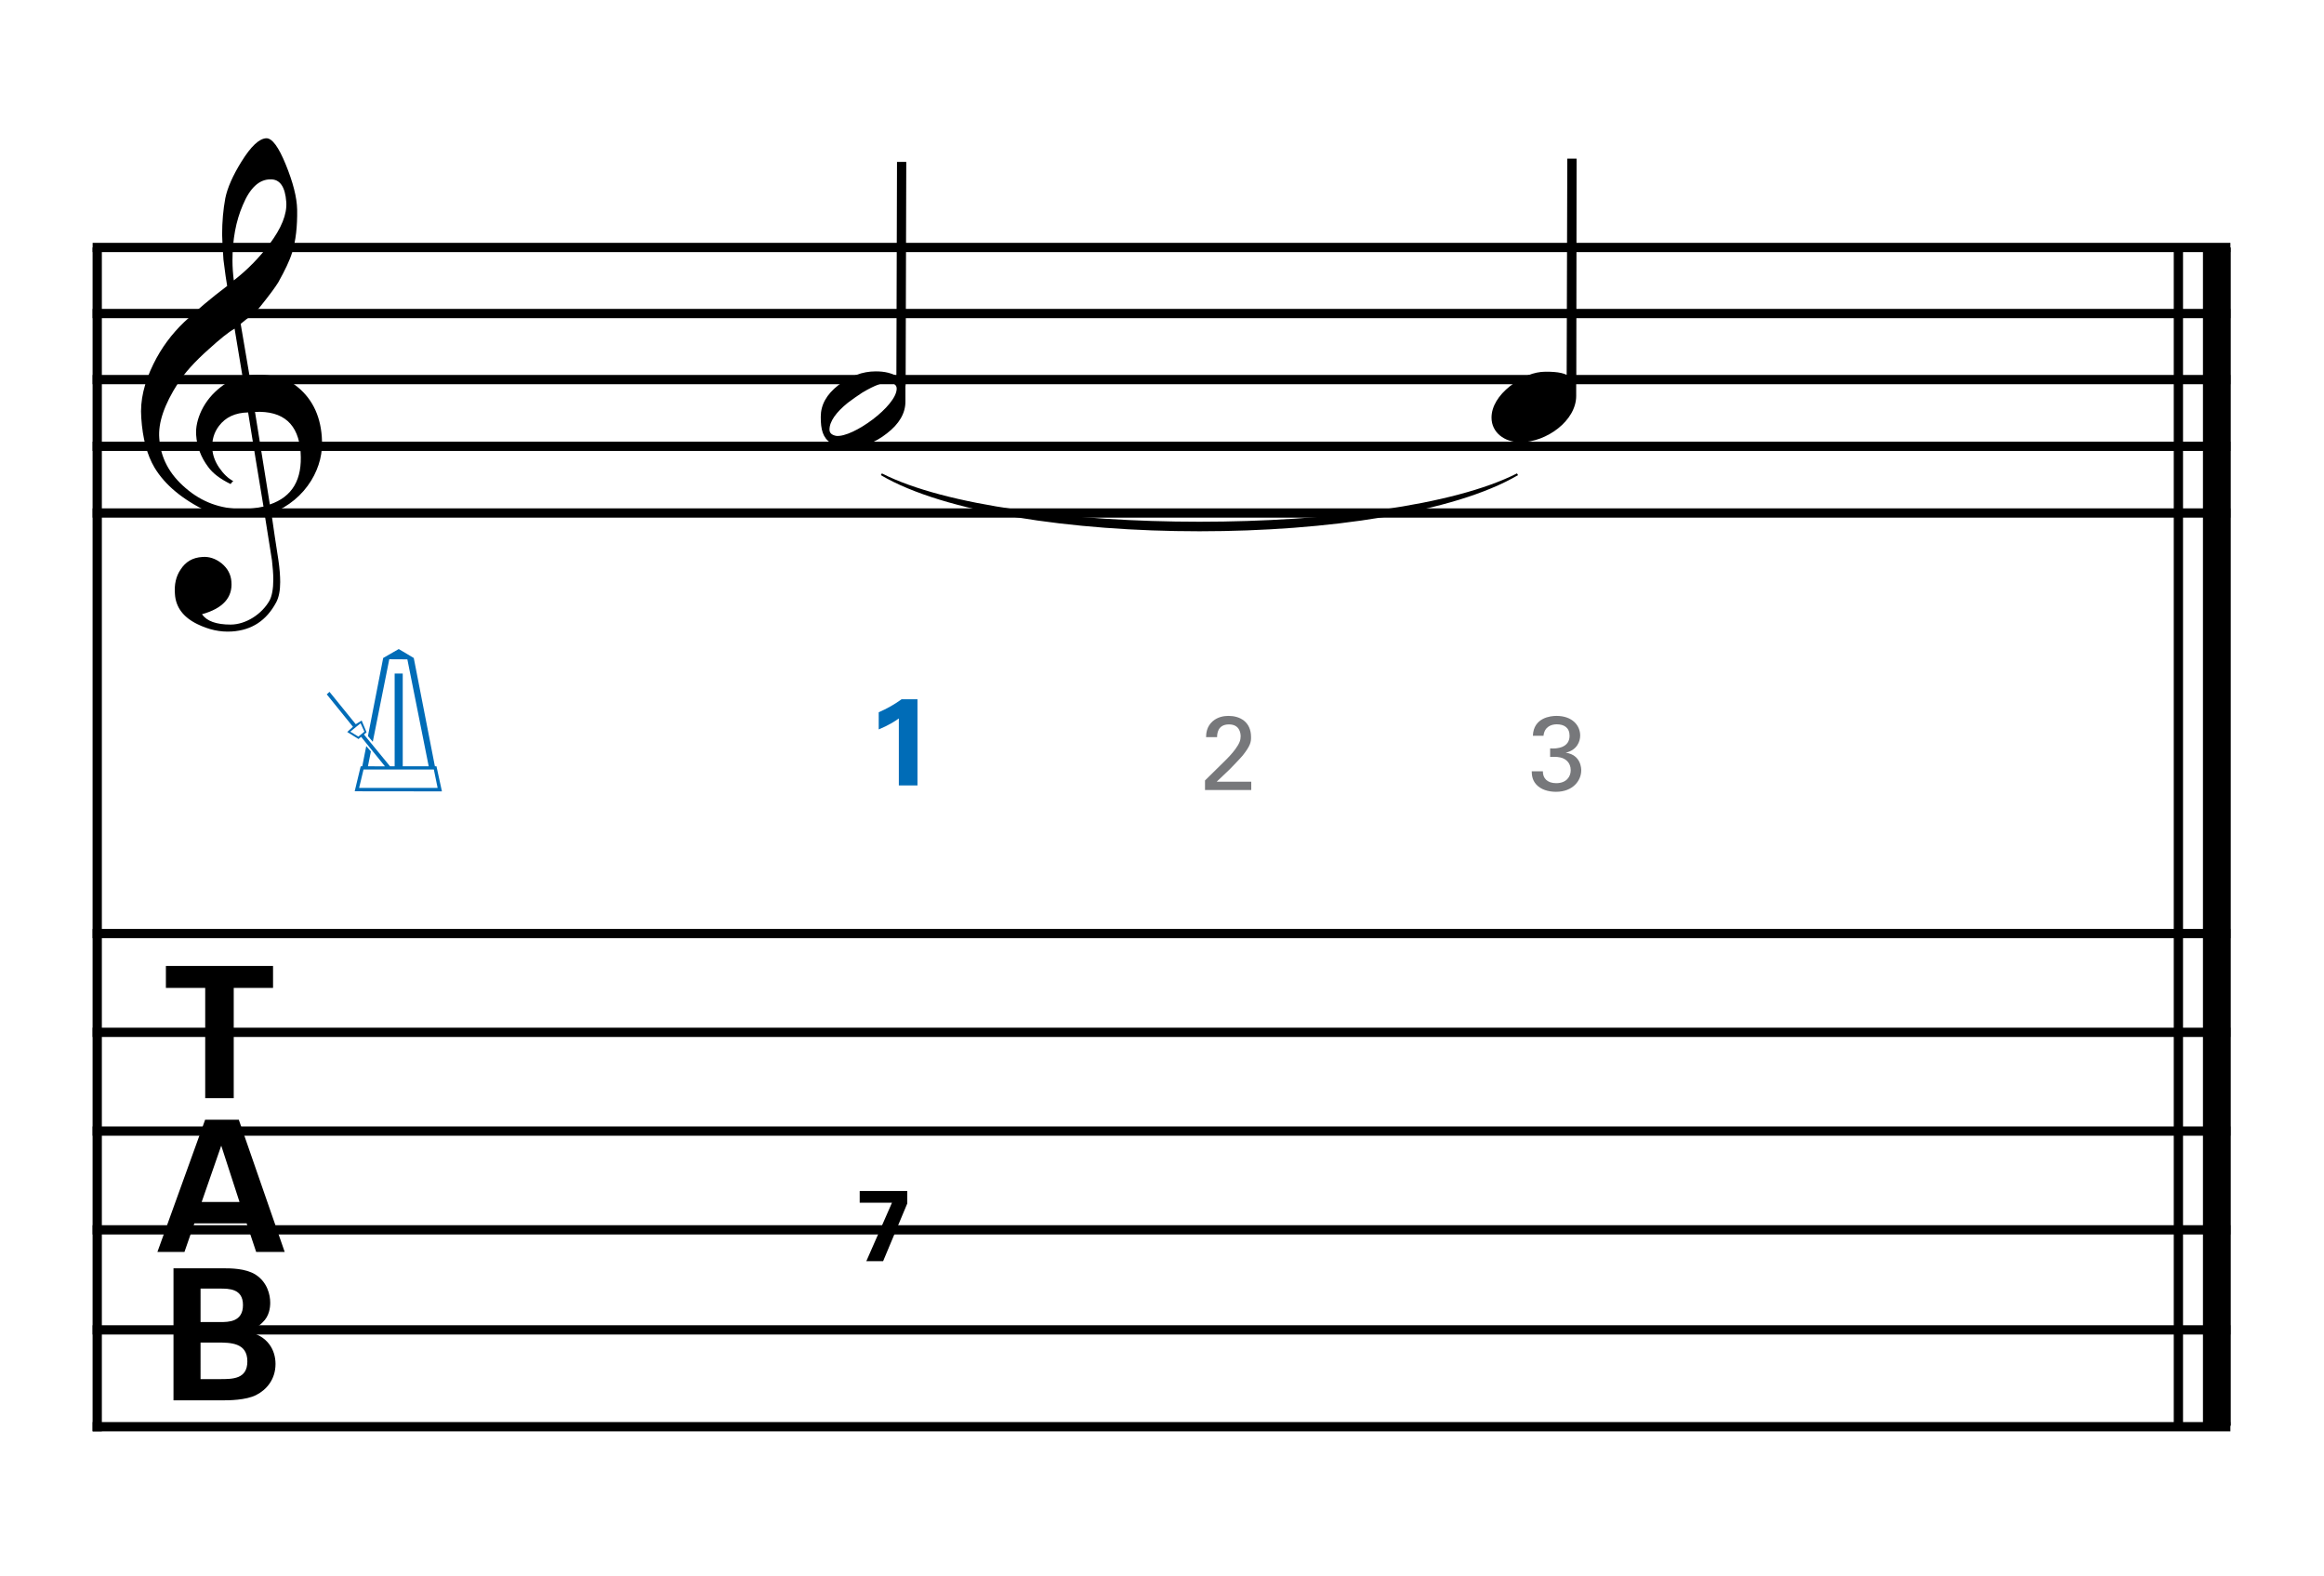
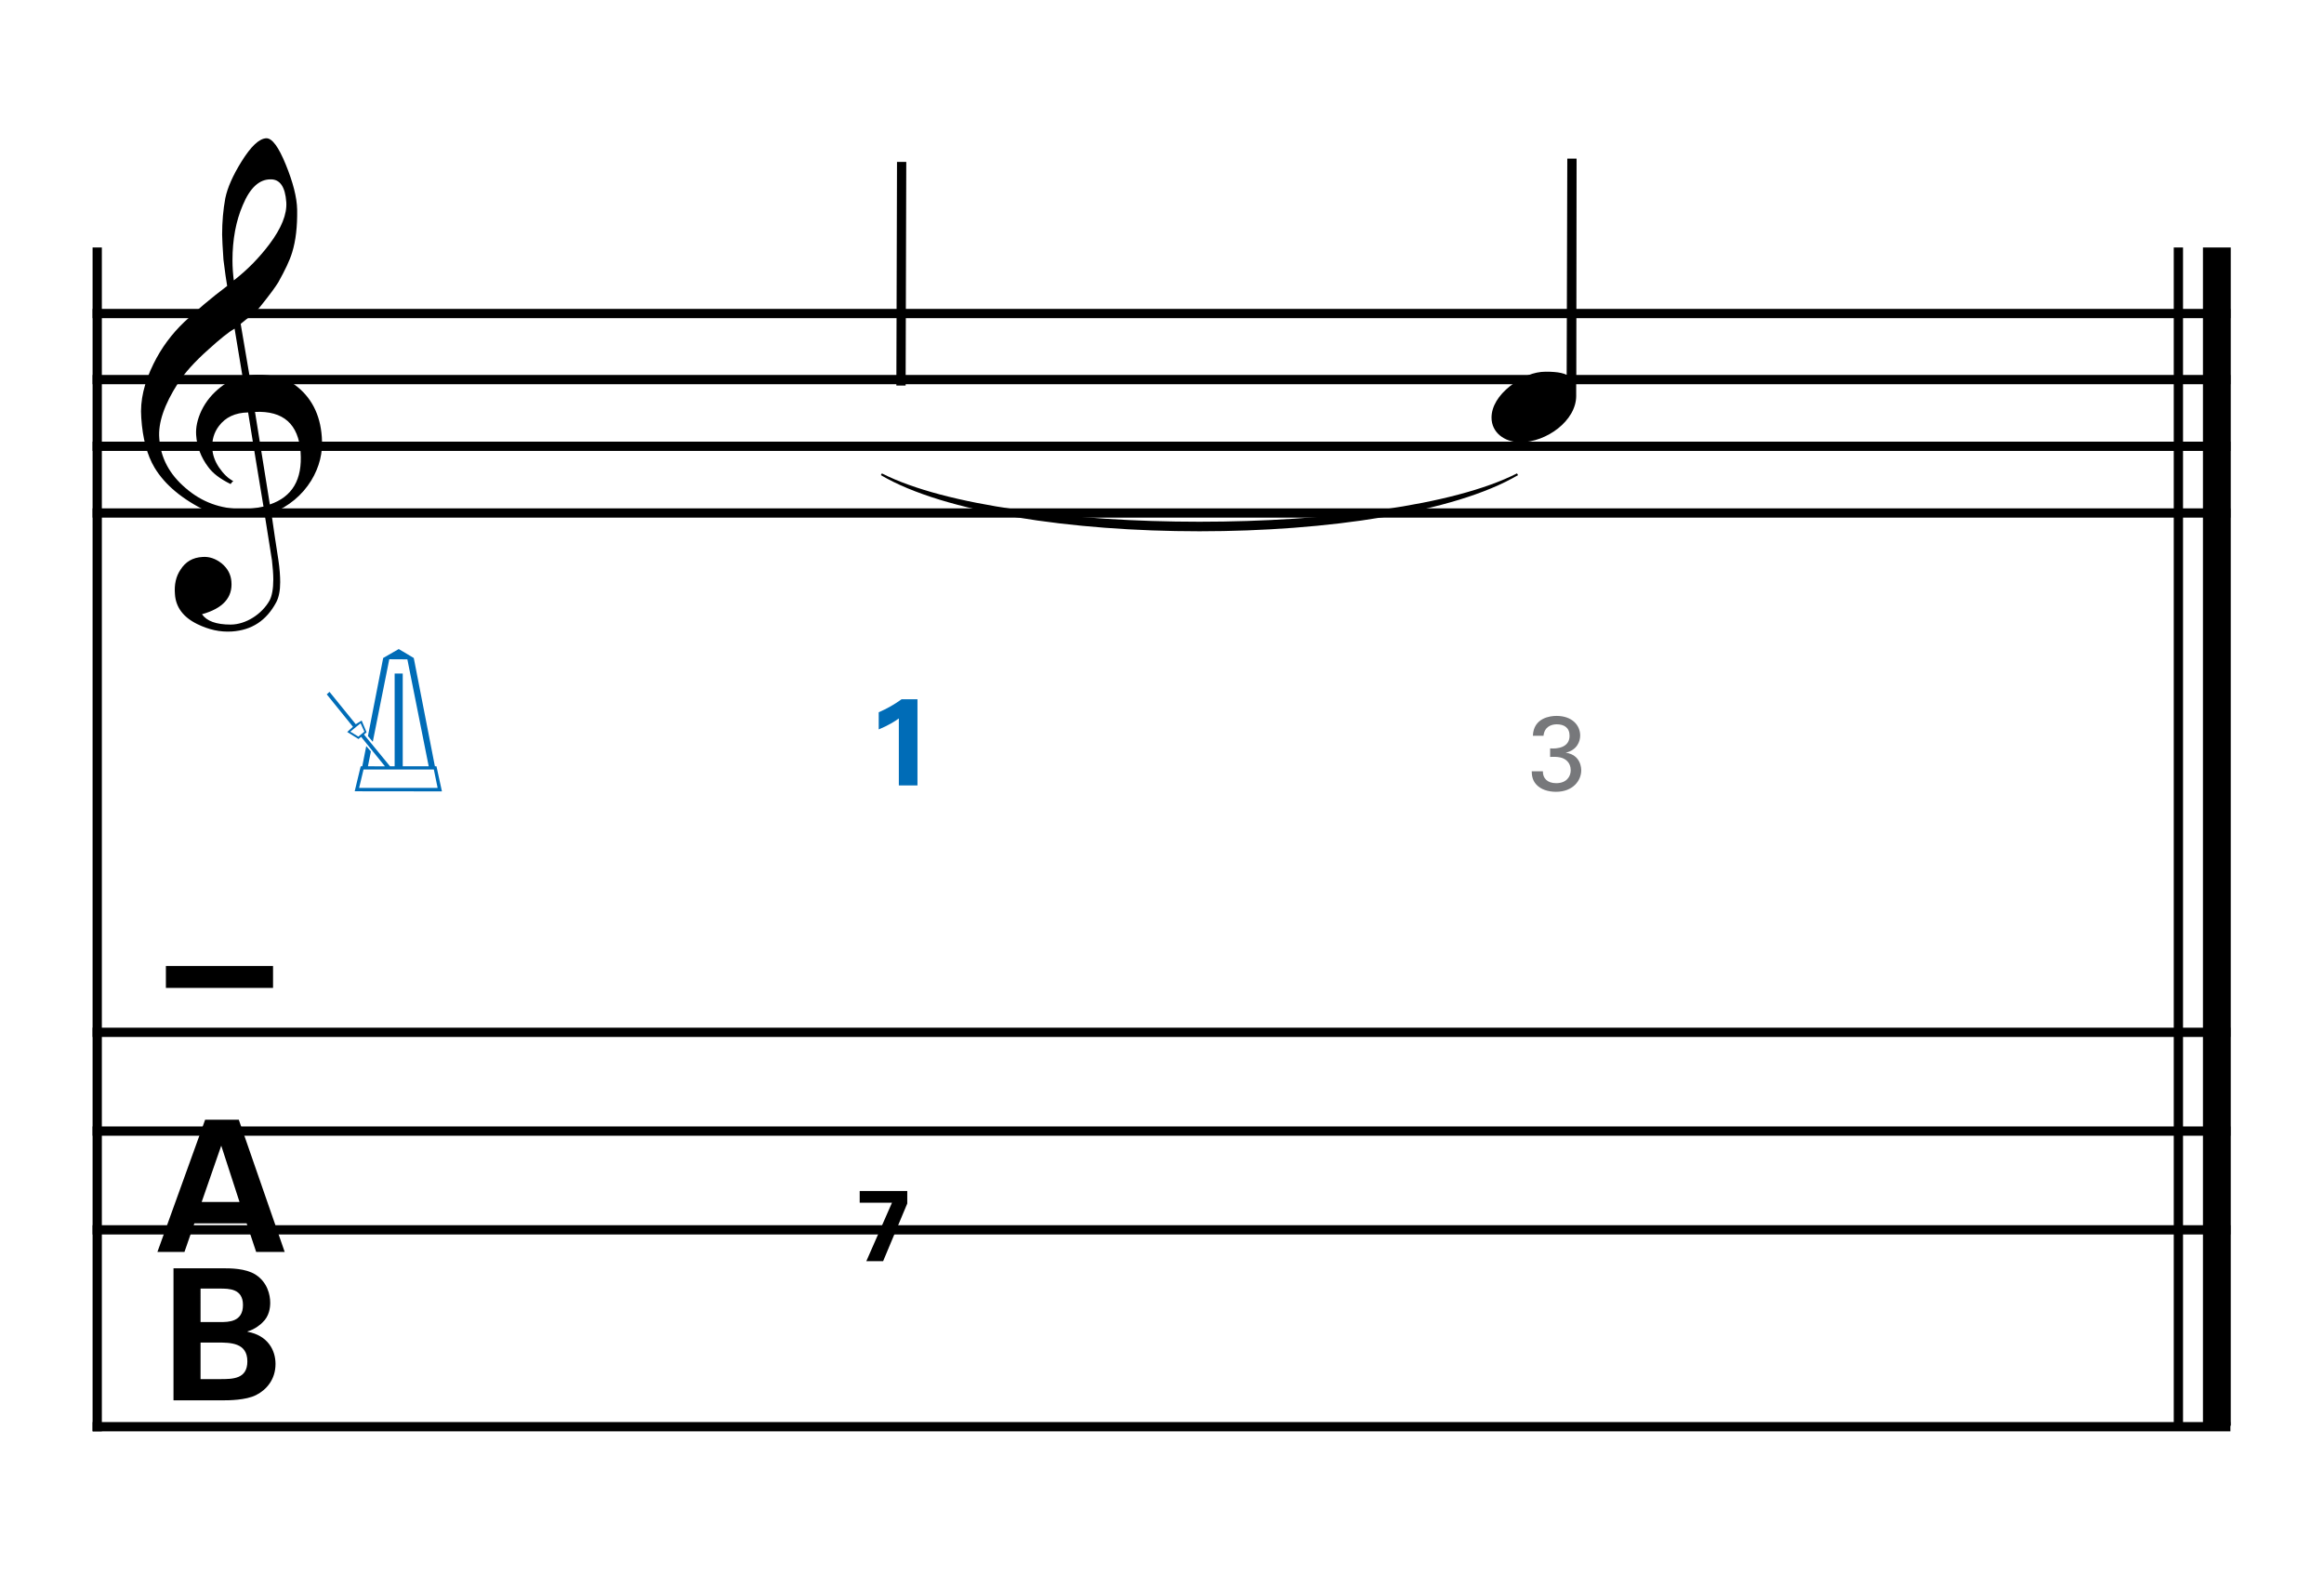
<svg xmlns="http://www.w3.org/2000/svg" version="1.1" id="main" x="0px" y="0px" width="501.732px" height="340.158px" viewBox="0 0 501.732 340.158" enable-background="new 0 0 501.732 340.158" xml:space="preserve">
  <line fill="none" stroke="#000000" stroke-width="2" stroke-miterlimit="10" x1="20.989" y1="53.417" x2="20.989" y2="308.933" />
  <g>
-     <path d="M44.303,213.237h-8.487V208.5h23.132v4.737h-8.487v23.803h-6.158V213.237z" />
+     <path d="M44.303,213.237h-8.487V208.5h23.132v4.737h-8.487v23.803V213.237z" />
  </g>
  <g>
    <path d="M51.553,241.681l9.908,28.54h-6.158l-2.053-6.158h-11.29l-2.132,6.158h-5.842l10.303-28.54H51.553z M51.711,259.444   l-3.947-12.158l-4.224,12.158H51.711z" />
  </g>
  <g>
    <path d="M37.456,273.756h10.658c1.658,0,4.855,0,7.026,1.342c2.605,1.658,3.198,4.421,3.198,6.079c0,1.066-0.197,2.921-1.658,4.264   c-0.197,0.237-1.579,1.5-3.237,1.934v0.079c4.342,0.789,6.04,3.947,6.04,6.947c0,3.355-1.974,5.605-4.184,6.711   c-2.21,1.145-6.079,1.145-7.185,1.145H37.456V273.756z M43.298,285.361h4.263c1.737,0,4.895,0,4.895-3.671   c0-3.553-3-3.553-5.013-3.553h-4.145V285.361z M43.298,297.677h4.145c2.803,0,5.96,0,5.96-3.829c0-4.066-3.671-4.066-6.592-4.066   h-3.513V297.677z" />
  </g>
  <line fill="none" stroke="#000000" stroke-width="6" stroke-miterlimit="10" x1="478.599" y1="53.417" x2="478.599" y2="307.75" />
  <line fill="none" stroke="#000000" stroke-width="2" stroke-miterlimit="10" x1="470.297" y1="53.417" x2="470.297" y2="307.75" />
-   <line fill="none" stroke="#000000" stroke-width="2" stroke-miterlimit="10" x1="20" y1="53.417" x2="481.525" y2="53.417" />
  <line fill="none" stroke="#000000" stroke-width="2" stroke-miterlimit="10" x1="20" y1="67.675" x2="481.523" y2="67.675" />
  <line fill="none" stroke="#000000" stroke-width="2" stroke-miterlimit="10" x1="20" y1="81.933" x2="481.523" y2="81.933" />
  <line fill="none" stroke="#000000" stroke-width="2" stroke-miterlimit="10" x1="20" y1="96.33" x2="481.523" y2="96.33" />
  <line fill="none" stroke="#000000" stroke-width="2" stroke-miterlimit="10" x1="20" y1="110.728" x2="481.523" y2="110.728" />
-   <line fill="none" stroke="#000000" stroke-width="2" stroke-miterlimit="10" x1="20" y1="201.509" x2="481.523" y2="201.509" />
  <line fill="none" stroke="#000000" stroke-width="2" stroke-miterlimit="10" x1="20" y1="222.825" x2="481.523" y2="222.825" />
  <line fill="none" stroke="#000000" stroke-width="2" stroke-miterlimit="10" x1="20" y1="244.142" x2="481.523" y2="244.142" />
  <line fill="none" stroke="#000000" stroke-width="2" stroke-miterlimit="10" x1="20" y1="265.457" x2="481.523" y2="265.457" />
-   <line fill="none" stroke="#000000" stroke-width="2" stroke-miterlimit="10" x1="20" y1="287.052" x2="481.523" y2="287.052" />
  <line fill="none" stroke="#000000" stroke-width="2" stroke-miterlimit="10" x1="20" y1="307.949" x2="481.523" y2="307.949" />
  <g>
    <path d="M185.601,257.08h10.271v2.692l-5.211,12.442h-3.626l5.537-12.615h-6.97V257.08z" />
  </g>
  <g>
    <path d="M57.171,111.232c-1.431,0.229-2.976,0.343-4.636,0.343c-3.548,0-6.181-0.4-7.841-1.202   c-5.323-2.576-9.1-5.724-11.333-9.444c-1.603-2.69-2.576-6.296-2.862-10.76c-0.286-3.721,0.63-7.555,2.633-11.619   c1.717-3.491,3.949-6.468,6.64-9.043c2.747-2.576,5.838-5.208,9.272-7.784c-0.172-0.973-0.458-2.862-0.801-5.667   c-0.172-2.633-0.286-4.464-0.286-5.438c0-2.747,0.229-5.38,0.687-7.841c0.458-2.232,1.603-4.865,3.491-7.898   c2.061-3.319,3.835-4.979,5.38-5.037c1.259,0,2.633,1.889,4.178,5.667c1.545,3.777,2.404,7.04,2.461,9.73   c0.057,3.606-0.286,6.697-1.087,9.272c-0.515,1.717-1.545,3.835-2.977,6.411c-0.629,1.03-1.889,2.747-3.777,5.094   c-0.515,0.687-1.259,1.374-2.118,2.118c-0.744,0.573-1.488,1.145-2.232,1.774l1.889,11.104c0.515-0.058,1.03-0.115,1.66-0.115   c3.491,0,6.181,0.687,8.07,2.118c3.605,2.633,5.552,6.411,5.895,11.275c0.286,3.377-0.515,6.525-2.29,9.444   c-1.946,3.148-4.808,5.552-8.585,7.098c0.515,3.491,0.973,6.811,1.488,9.959c0.286,1.889,0.401,3.548,0.401,4.865   c0,1.832-0.286,3.263-0.858,4.35c-2.118,3.949-5.266,6.01-9.559,6.296c-2.576,0.172-5.037-0.401-7.498-1.603   c-3.033-1.488-4.636-3.663-4.808-6.468c-0.172-2.061,0.229-3.835,1.202-5.266c1.087-1.717,2.633-2.633,4.75-2.748   c1.431-0.114,2.804,0.344,4.121,1.374c1.317,1.087,2.003,2.404,2.118,3.949c0.286,3.434-1.832,5.781-6.354,7.04   c1.03,1.488,3.091,2.232,6.182,2.232c3.262,0,6.754-2.232,8.414-5.208c0.515-0.973,0.801-2.518,0.801-4.521   c0-1.202-0.114-2.576-0.286-4.121L57.171,111.232z M47.269,91.944c-1.087,1.431-1.545,3.091-1.431,4.865   c0.057,1.316,0.515,2.69,1.431,4.064c0.973,1.431,2.003,2.404,3.091,2.976c-0.172,0.114-0.4,0.343-0.572,0.629   c-2.232-1.087-3.835-2.289-4.865-3.72c-1.545-2.061-2.404-4.35-2.575-6.868c-0.115-1.66,0.286-3.434,1.145-5.266   c0.973-2.003,2.347-3.663,4.178-5.094c1.374-1.087,2.919-1.832,4.693-2.232l-1.717-10.36c-1.316,0.744-3.148,2.232-5.609,4.464   c-3.034,2.69-5.208,5.151-6.582,7.269c-2.977,4.636-4.35,8.585-4.064,11.962c0.286,4.178,2.175,7.727,5.667,10.703   c3.491,3.033,7.555,4.521,12.249,4.521c1.545,0,3.033-0.172,4.579-0.515c-1.145-6.811-2.232-13.565-3.32-20.319   C50.761,89.082,48.7,90.055,47.269,91.944z M52.42,44.267c-1.488,3.434-2.232,7.441-2.232,11.962c0,1.488,0.115,2.919,0.287,4.292   c3.033-2.347,5.552-4.979,7.669-7.784c2.633-3.492,3.835-6.525,3.663-9.101c-0.229-3.32-1.374-4.979-3.434-4.922   C55.969,38.715,53.966,40.546,52.42,44.267z M58.258,108.886c4.865-1.66,7.04-5.38,6.64-11.275c-0.458-6.067-3.721-8.986-9.845-8.7   L58.258,108.886z" />
  </g>
  <g>
    <path fill="#006CB7" d="M79.436,158.881l3.29-16.858l3.358-1.929l3.245,1.929l4.561,23.371h0.34l1.18,5.423l-18.833-0.023   l1.293-5.377l0.34-0.022l0.862-4.356l0.999,1.157l-0.635,3.199l3.676,0.022l-5.15-6.375l-0.567,0.476l-2.428-1.52l1.225-1.135   l-5.65-6.988l0.59-0.544l5.673,6.988l1.271-0.794l1.066,2.541l-0.567,0.477l5.627,6.853h0.999V145.38h1.747v20.013h5.604   l-4.606-23.076l-3.903-0.022l-3.562,17.812L79.436,158.881z M77.371,158.995l1.293-1.066l-0.817-1.815l-2.224,1.815L77.371,158.995   z M77.53,170.067h16.949l-0.817-3.971h-15.18L77.53,170.067z" />
  </g>
  <path d="M190.168,102.556c27.511,16.157,110.048,16.157,137.559,0l-0.221-0.377c-27.29,13.914-109.827,13.914-137.118,0  L190.168,102.556" />
  <g>
    <path d="M340.288,85.452c0,5.368-6.431,10.01-12.041,10.01c-3.481,0-6.238-2.128-6.238-5.319c0-2.417,1.499-4.835,4.014-6.818   c2.562-2.031,5.125-3.095,7.688-3.095c2.611,0,4.448,0.29,5.464,1.354V34.583h1.112V85.452z" />
  </g>
  <g>
-     <path d="M195.473,86.689c0,2.514-1.354,4.835-4.014,6.866c-2.514,1.982-5.125,2.95-7.833,2.95c-1.886,0-3.095-0.097-4.255-0.871   c-1.741-1.16-2.176-2.901-2.176-5.657c0-2.611,1.257-4.835,3.771-6.818c2.563-1.982,5.223-2.998,8.076-2.998   c1.886,0,3.578,0.291,5.319,1.499V35.094h1.112V86.689z M192.282,82.579c-1.402-0.193-3.385,0.532-6.141,2.176   c-1.016,0.677-2.08,1.402-3.095,2.176c-2.515,2.031-3.965,4.013-3.965,5.802c0,0.726,0.484,1.161,1.451,1.354   c3.626,0.387,13.056-6.479,13.056-10.203C193.587,83.207,193.152,82.82,192.282,82.579z" />
-   </g>
+     </g>
  <line fill="none" stroke="#000000" stroke-width="2" stroke-miterlimit="10" x1="194.656" y1="34.947" x2="194.517" y2="83.22" />
  <line fill="none" stroke="#000000" stroke-width="2" stroke-miterlimit="10" x1="339.366" y1="34.239" x2="339.226" y2="82.513" />
  <g>
    <path fill="#006CB7" d="M189.709,153.736c1.732-0.746,3.384-1.678,4.929-2.797h3.437v18.596h-4.023v-14.466   c-0.772,0.586-2.318,1.545-4.343,2.371V153.736z" />
  </g>
  <g>
-     <path fill="#77787B" d="M260.153,168.456l4.107-4.039c0.862-0.839,1.724-1.747,2.428-2.7c0.908-1.248,1.157-1.951,1.157-2.791   c0-0.771-0.272-2.564-2.519-2.564c-2.519,0-2.564,2.156-2.564,2.746h-2.382c0.022-0.771,0.09-2.269,1.452-3.449   c1.089-0.93,2.405-1.134,3.403-1.134c2.405,0,4.855,1.225,4.855,4.583c0,0.999-0.068,1.77-1.77,3.925   c-0.454,0.567-2.451,2.632-2.904,3.086l-2.746,2.609h7.465v1.792h-9.983V168.456z" />
-   </g>
+     </g>
  <g>
    <path fill="#77787B" d="M333.094,166.482c-0.023,1.497,0.953,2.564,2.881,2.564c2.201,0,3.131-1.407,3.131-2.791   c0-1.656-1.112-2.519-2.269-2.768c-0.817-0.159-1.384-0.136-2.178-0.114v-1.838c1.565,0.136,4.198-0.181,4.198-2.723   c0-1.77-1.203-2.473-2.769-2.473c-1.18,0-2.654,0.522-2.859,2.473h-2.292c0.136-3.903,3.812-4.288,5.083-4.288   c3.426,0,5.128,2.064,5.128,4.243c0,1.293-0.704,3.154-3.131,3.699c3.358,0.476,3.358,3.494,3.358,3.812   c0,2.201-1.792,4.629-5.446,4.629c-1.656,0-3.312-0.477-4.311-1.634c-0.885-0.998-0.908-2.133-0.93-2.791H333.094z" />
  </g>
</svg>